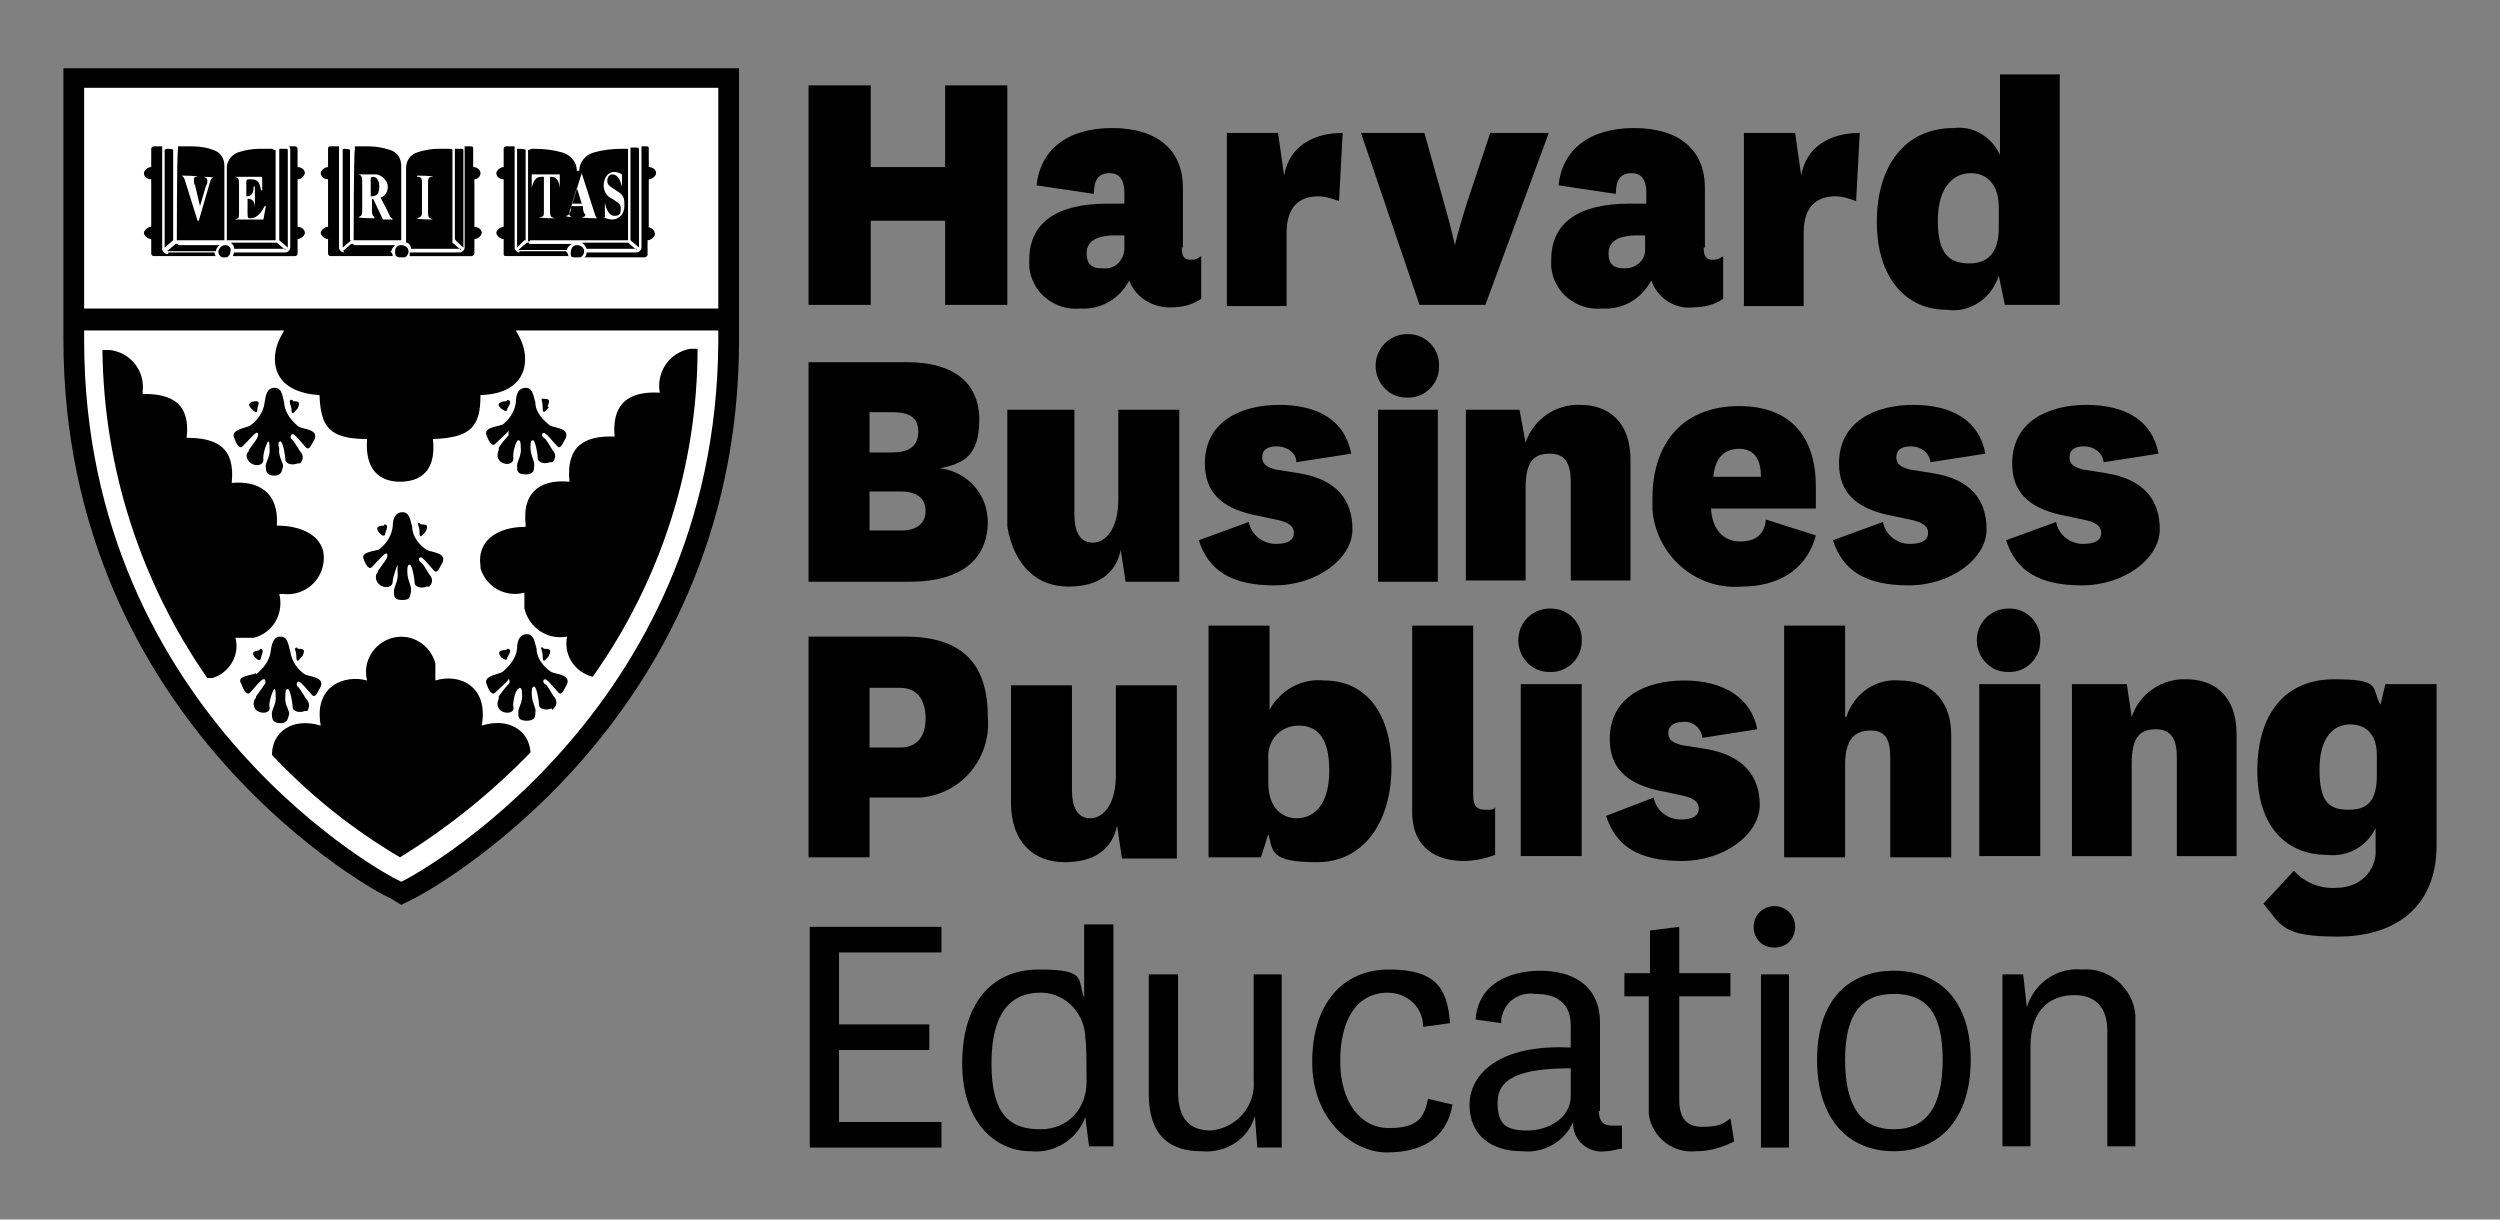
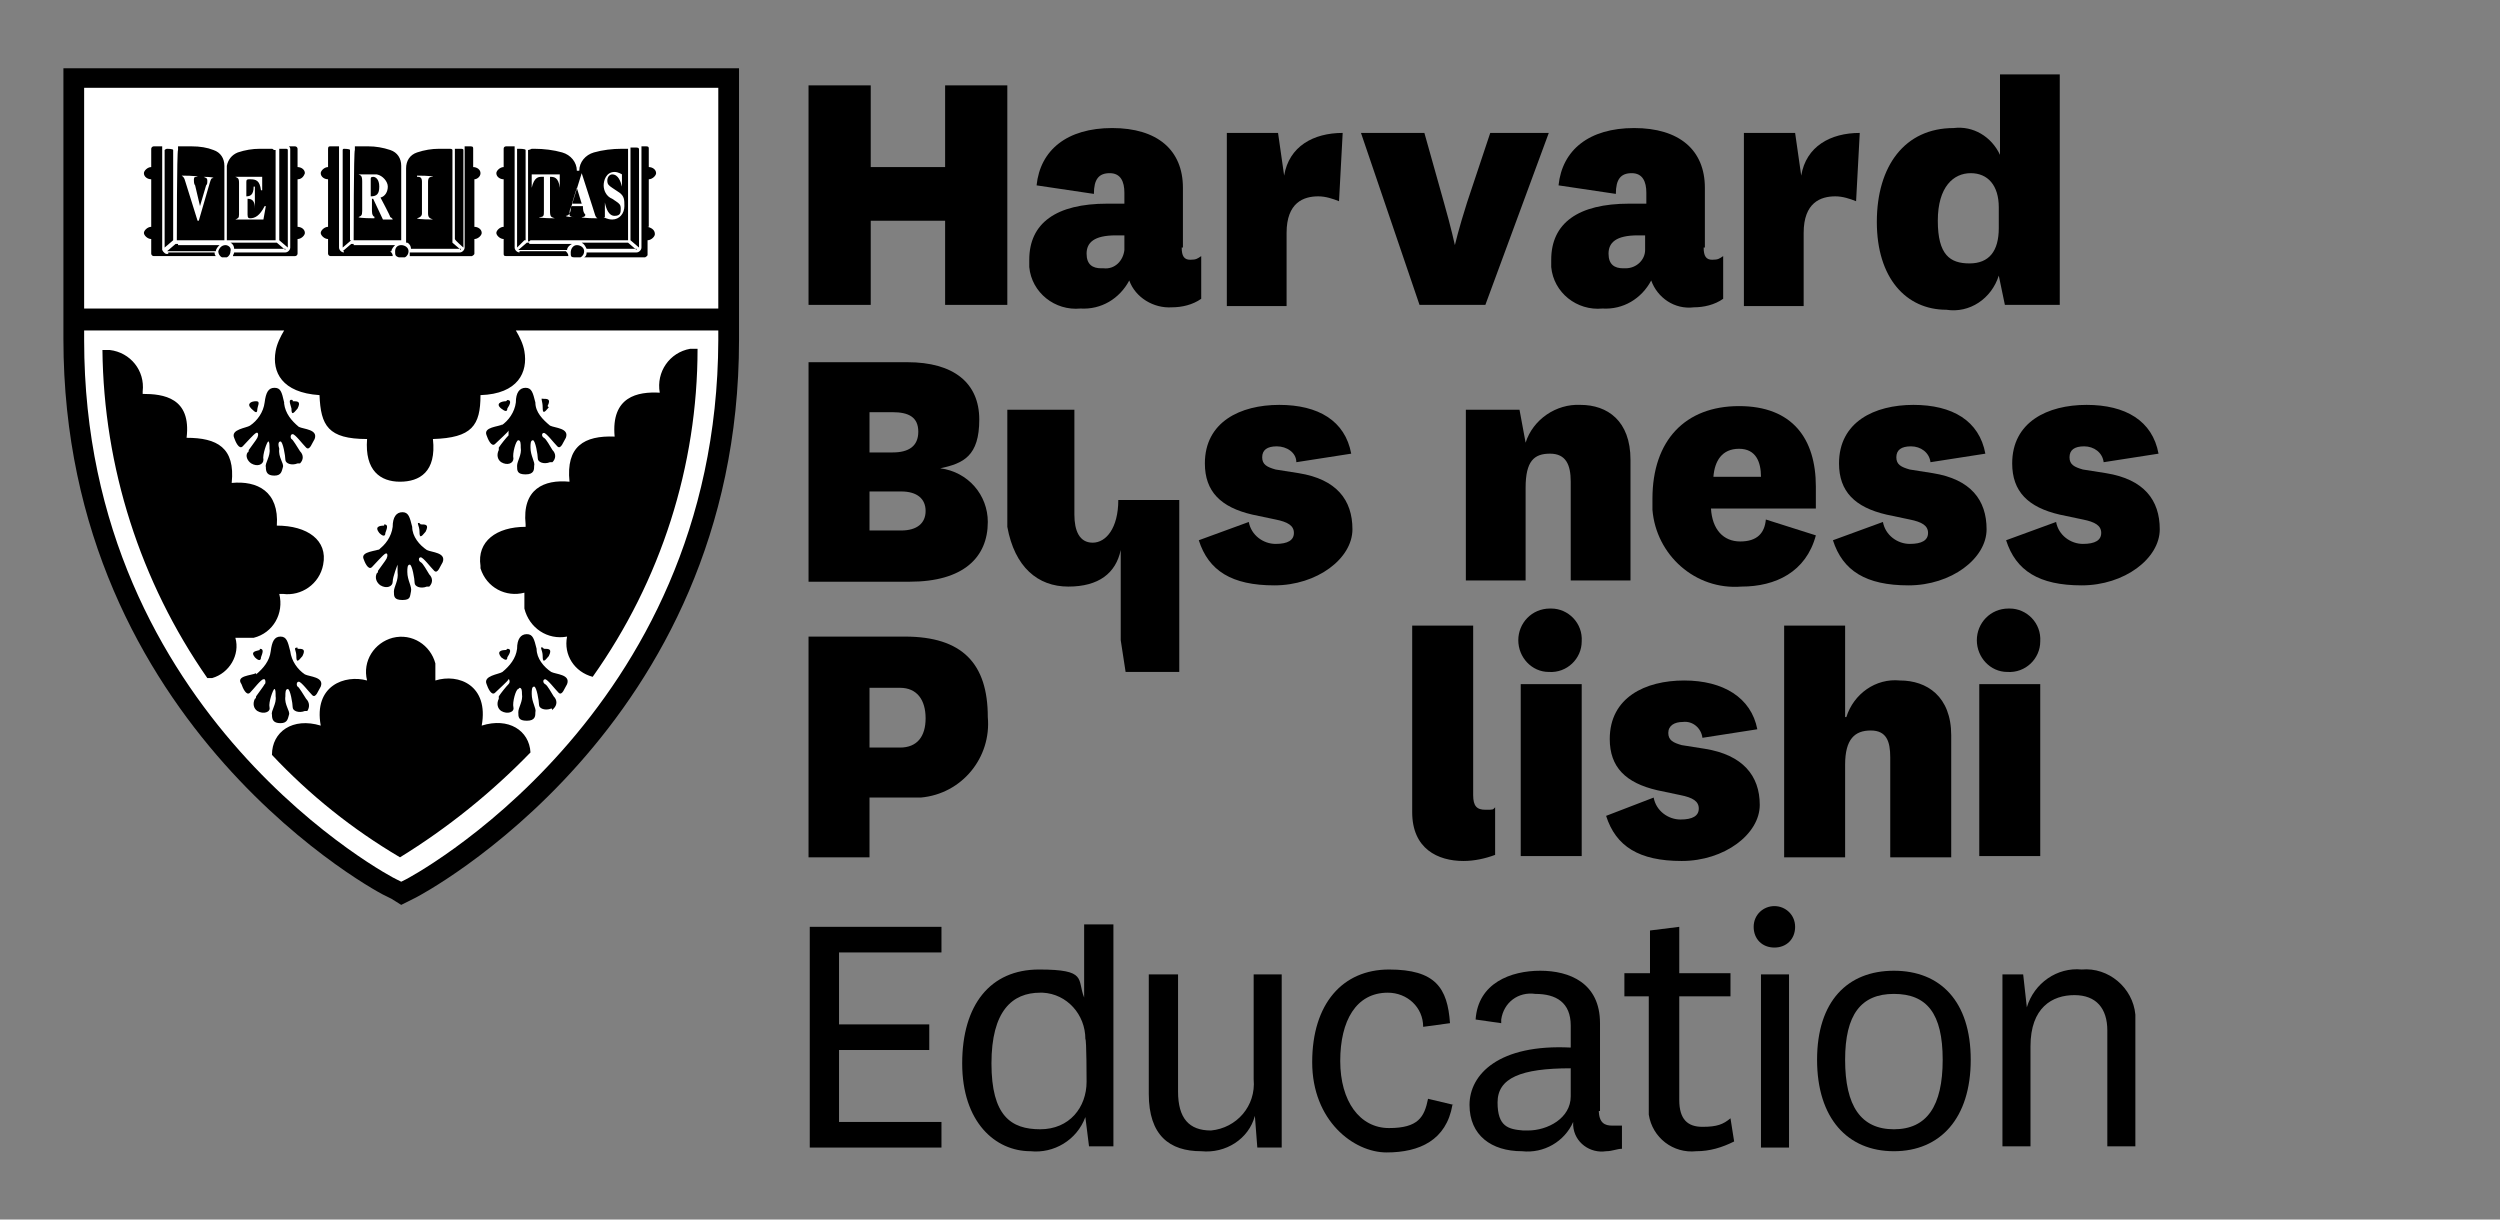
<svg xmlns="http://www.w3.org/2000/svg" version="1.1" viewBox="0 0 205 100">
  <rect x="0" y="0" width="205" height="100" fill="#808080" stroke="none" />
  <defs>
    <style>
      .cls-1 {
        fill: #fff;
      }
    </style>
  </defs>
  <g>
    <g id="Layer_1">
      <g id="Layer_1-2" data-name="Layer_1">
        <g id="Layer_2">
          <g id="Layer_1-2">
            <path d="M32.1,73.7l-.4-.2c-.2,0-26.5-13.8-26.5-45.7h0V5.6h55.4v22.3c0,31.9-26.3,45.6-26.5,45.7h0l-1.2.6-.8-.5Z" />
            <path d="M58.9,27.1h0V7.2H6.9v19.8h0v.8c0,30.9,25.5,44.2,25.6,44.2l.4.2.4-.2s25.5-13.3,25.6-44.2c0,0,0-.7,0-.7Z" />
            <path class="cls-1" d="M42.3,27.1c.3.5.6,1.1.7,1.7.3,1.7-.5,3.5-3.6,3.6,0,2.5-.7,3.5-3.9,3.6.3,2.7-1.1,3.5-2.7,3.5s-2.9-.9-2.7-3.5c-3.2,0-3.8-1.1-3.9-3.6-3.1-.2-3.9-1.9-3.6-3.6.1-.6.4-1.2.7-1.7H6.9v.8c0,30.9,25.5,44.2,25.6,44.2l.4.2.4-.2s25.5-13.3,25.6-44.2v-.8s-16.6,0-16.6,0ZM21,55.3c.6-.5,1.1-1.1,1.2-1.9.1-.8.3-1.2.8-1.2s.6.4.8,1.2c.1.8.6,1.5,1.2,1.9.4.2,1.6.2,1.3,1-.2.3-.4,1-.7.7-.3-.3-.9-1.1-1.1-1.1s-.2.3-.1.4c.1,0,.5.7.7,1,.3.3.3.7.1,1h-.2c-.5.2-1,0-1-.3s-.2-1.5-.4-1.5-.2.3-.2.6c-.1.7.4,1.2.3,1.5s-.1.7-.7.7-.7-.3-.7-.7c-.1-.3.4-.9.3-1.5,0-.3,0-.6-.1-.6s-.5,1.1-.4,1.5-.5.6-1,.3c-.3-.2-.4-.6-.2-1,0,0,.1,0,.1-.2.2-.3.6-.8.7-1,.1,0,.1-.5-.1-.4-.2,0-.8.8-1.1,1.1-.3.3-.6-.4-.7-.7-.5-.7.8-.7,1.2-.9h0ZM21.3,53.2c.4,0,.2.4.1.7,0,.3-.2.3-.5,0-.4-.5.1-.5.4-.6h0ZM24.4,53.2c.4,0,.7,0,.4.6-.4.5-.5.5-.5,0s-.3-.7.1-.7h0ZM42.5,56.5c-.2,0-.5,1.1-.4,1.5s-.5.6-1,.3c-.3-.2-.4-.6-.2-1v-.2c.2-.3.6-.8.8-1s0-.5,0-.4-.8.8-1.1,1.1-.6-.4-.7-.7c-.3-.7,1-.8,1.3-1,.6-.5,1.1-1.1,1.2-1.9,0-.8.3-1.2.8-1.2s.6.4.8,1.2c0,.8.6,1.5,1.2,1.9.4.2,1.6.2,1.3,1-.2.3-.4,1-.7.7s-.9-1.1-1.1-1.1-.2.3,0,.4.5.7.7,1c.3.3.3.7,0,1s0,0-.2,0c-.5.2-1,0-1-.3s-.2-1.5-.4-1.5-.2.3-.2.6c0,.7.4,1.2.3,1.5,0,.3,0,.7-.7.7s-.7-.3-.7-.7.4-.9.3-1.5c0-.2,0-.5-.2-.5h0ZM41.6,53.2c.4,0,.2.4,0,.7q0,.4-.5,0c-.4-.5,0-.6.4-.6h0ZM44.6,53.2c.4,0,.7,0,.4.6-.4.5-.5.5-.5,0s-.3-.8,0-.7h0ZM45,33.4c-.4.5-.5.5-.5,0s-.2-.8,0-.7c.4,0,.7,0,.4.6h0ZM41.6,32.8c.4,0,.2.4,0,.7q0,.4-.5,0c-.5-.4,0-.6.4-.6h0ZM41.1,34.9c.6-.4,1.1-1.1,1.2-1.9,0-.8.3-1.2.8-1.2s.6.4.8,1.2c0,.8.6,1.4,1.2,1.9.4.2,1.6.2,1.3,1-.2.3-.4,1-.7.7s-.9-1.1-1.1-1.1-.2.3,0,.4.5.7.7,1c.3.3.3.7,0,1h-.2c-.5.2-1,0-1-.3s-.2-1.5-.4-1.5-.2.3-.2.6c0,.7.4,1.2.3,1.5,0,.3,0,.7-.7.7s-.7-.3-.7-.7.4-.9.3-1.5c0-.3,0-.6-.2-.6s-.5,1.1-.4,1.5c0,.4-.5.6-1,.3-.3-.2-.4-.6-.2-1v-.2c.2-.3.6-.8.8-1,0-.2,0-.5,0-.4s-.8.8-1.1,1.1-.6-.4-.7-.7c-.3-.7,1-.7,1.3-.9h0ZM43.1,43c-.3-2.9,1.5-3.7,3.6-3.5-.3-2.9,1.2-3.8,3.7-3.7-.3-3.3,1.9-3.7,3.7-3.6-.3-1.7.8-3.3,2.5-3.6h.6c0,9.6-3,19-8.6,26.9-1.5-.4-2.4-1.8-2.1-3.3h0c-1.6.3-3.1-.7-3.5-2.3v-1.3c-1.5.4-3.1-.4-3.6-2v-.2c-.3-2,1.3-3.2,3.7-3.2,0,0,0-.2,0-.2ZM34.5,43c.4,0,.7,0,.4.6-.4.5-.5.5-.5,0s-.3-.8,0-.7h0ZM31.5,43c.4,0,.2.4.1.7,0,.3-.2.3-.5,0-.4-.5,0-.6.4-.6h0ZM31,45.1c.6-.4,1.1-1.1,1.2-1.9,0-.8.3-1.2.8-1.2s.6.4.8,1.2c0,.8.6,1.5,1.2,1.9.4.2,1.6.2,1.3,1-.2.3-.4,1-.7.7s-.9-1.1-1.1-1.1-.2.3,0,.4.5.7.7,1c.3.3.3.7,0,1h-.2c-.5.2-1,0-1-.3s-.2-1.5-.4-1.5-.2.3-.2.6c0,.7.4,1.2.3,1.6s0,.7-.7.7-.7-.3-.7-.7.4-.9.3-1.6v-.6s-.4,1-.4,1.4-.5.6-1,.3c-.3-.2-.5-.6-.3-1,0,0,.1,0,.1-.2.2-.3.6-.8.7-1s.1-.5-.1-.4-.8.8-1.1,1.1c-.3.3-.6-.4-.7-.7-.2-.6,1.1-.6,1.4-.8h-.2ZM30.1,55.8c-.4-1.6.6-3.1,2.1-3.5,1.6-.4,3.1.6,3.5,2.1v1.4c1.9-.6,4.4.4,3.8,3.7,2.2-.7,3.9.4,4,2.2-3.2,3.3-6.8,6.2-10.7,8.6-3.9-2.3-7.4-5.1-10.5-8.4,0-1.9,1.7-3.1,4-2.4-.6-3.3,2-4.2,3.8-3.7h0ZM26.5,46.3c-.3,1.6-1.8,2.6-3.3,2.4h-.3c.4,1.6-.5,3.2-2.1,3.6h-1.5c.4,1.4-.5,2.9-1.9,3.3h-.4c-5.5-7.9-8.5-17.3-8.6-26.9h.6c1.7.2,2.9,1.7,2.7,3.4v.2c1.7,0,4,.3,3.6,3.6,2.5,0,4,.8,3.7,3.7,2.1-.2,3.9.7,3.7,3.5,2.5,0,4.2,1.2,3.8,3.2h0ZM21.1,33.5c0,.4-.1.4-.5,0s0-.6.4-.6.1.4.1.7h0ZM24,32.9c.4,0,.7,0,.4.6-.4.5-.5.5-.5,0-.1-.4-.3-.8.1-.7h0ZM23.3,33.1c.1.8.6,1.4,1.2,1.9.4.2,1.6.2,1.3,1-.2.3-.4,1-.7.7-.3-.3-.9-1.1-1.1-1.1s-.2.3-.1.4c.1,0,.5.7.7,1,.3.3.3.7,0,1h-.2c-.5.2-1,0-1-.3s-.2-1.5-.4-1.5-.2.3-.1.6c-.1.7.4,1.2.3,1.5s-.1.7-.7.7-.7-.3-.7-.7c-.1-.3.4-.9.3-1.5,0-.3,0-.6-.1-.6s-.5,1.1-.4,1.5c0,.4-.5.6-1,.3-.3-.2-.5-.6-.3-.9,0,0,.1,0,.1-.2.2-.3.6-.8.7-1s.1-.5-.1-.4-.8.8-1.1,1.1c-.3.3-.6-.4-.7-.7-.3-.7,1-.8,1.3-1,.6-.4,1.1-1.1,1.2-1.9.1-.8.3-1.2.8-1.2s.6.3.8,1.2h0Z" />
            <polygon class="cls-1" points="6.9 7.2 6.9 25.3 58.9 25.3 58.9 7.2 6.9 7.2" />
            <path class="cls-1" d="M8.6,8.9v14.8h48.7v-14.8s-48.7,0-48.7,0ZM25.2,19.1c0,.3-.3.6-.6.7v1.3c0,.1-.1.2-.2.2h-11.9c-.1,0-.2-.1-.2-.2h0v-1.3c-.3-.1-.6-.4-.6-.7s.3-.6.6-.7v-3.4c-.3-.1-.6-.4-.6-.7s.3-.6.6-.7v-1.7c0-.1.1-.2.2-.2h.7c0,.1.9.1,1.3.1h1.1c.6,0,1.3.1,1.9.3.5.2.8.4.9.9.1-.5.5-.7.9-.9.5-.2,1.1-.3,1.6-.3h3.1c.1-.1.2,0,.2,0h0v1.7c.3.1.6.4.6.7s-.3.6-.6.7v3.5c.7,0,.9.3,1,.6h0ZM39.6,19.1c0,.3-.3.6-.6.7v1.3c0,.1,0,.2-.2.2h-11.9c-.1,0-.2-.1-.2-.2h0v-1.3c-.3-.1-.6-.4-.6-.7s.3-.6.6-.7v-3.4c-.3-.1-.6-.4-.6-.7s.3-.6.6-.7v-1.7c0-.1.1-.2.2-.2h.7c0,.1.9.1,1.3.1h1.1c.6,0,1.3.1,1.9.3.5.2.8.4.9.9,0-.5.5-.7.9-.9.5-.2,1.1-.3,1.6-.3h3.1c0-.1.2,0,.2,0h0v1.7c.3.1.6.3.6.7s-.3.6-.6.7v3.5c.7,0,.9.3,1,.6h0ZM54.1,19.1c0,.3-.3.6-.6.7v1.3c0,.1,0,.2-.2.2h-11.9s-.2-.1-.2-.2h0v-1.3c-.3-.1-.6-.4-.6-.7s.3-.6.6-.7v-3.4c-.3-.1-.6-.4-.6-.7s.3-.6.6-.7v-1.7c0-.1,0-.2.2-.2h.7c0,.1.9.1,1.3.1h1.3c.7,0,2.3.2,2.7,1.3.3-.9,1.5-1.2,2.4-1.3h3.3c0-.1.2,0,.2,0h0v1.7c.3.1.6.4.6.7s-.3.6-.6.7v3.5c.5,0,.8.3.8.6h0Z" />
            <path d="M28.7,19.6v-7.3h0c0-.1-.5-.1-.5-.1-.1,0-.1.1-.1.1v8l.7-.6h-.1ZM22.9,19.7l.7.6v-8c0-.1-.1-.1-.2-.1h-.5v7.5h0ZM29,19.7h3.9v-6.1c0-.6-.3-1.1-.9-1.3-.6-.2-1.2-.3-1.8-.3h-1.1v.3c-.1,0-.1,7.4-.1,7.4-.1,0,0,0,0,0h0ZM14.2,19.7v-7.4h0c0-.1-.5-.1-.5-.1,0,0-.1,0-.2.1v8l.7-.6s0-.1,0,0h0ZM22.6,19.7v-7.4h-.1c-.1,0-.1-.1-.2-.1h-1c-.6,0-1.2.1-1.8.3-.5.2-.8.6-.9,1.1v6.1h4q0,0,0,0h0ZM14.6,19.7h3.8v-6.1h0c0-.6-.3-1.1-.9-1.3-.5-.2-1.1-.3-1.8-.3h-1.1v.3c-.1,0-.1,7.4-.1,7.4h.1ZM13.8,20.8c-.2.1-.4-.1-.5-.3v-8.5h-.7c-.1,0-.2.1-.2.2h0v1.5c-.3,0-.6.3-.6.5,0,.3.3.5.6.5v3.9c-.3,0-.6.3-.6.5s.3.5.6.5v1.2c0,.1.1.2.2.2h5.1c-.1-.1-.1-.2-.1-.3h-3.8ZM43.5,19.7h8v-7.5h-.5c-.8,0-1.6.1-2.3.3s-1.2.8-1.2,1.5h-.2c0-.7-.5-1.3-1.2-1.5s-1.5-.3-2.3-.3h-.2s-.2.1-.3.1v7.4c0,.1,0,.1,0,.1h.1ZM51.7,19.7l.7.6v-8c0-.1,0-.2-.2-.2h-.5v7.5h0ZM37.1,19.6v-7.3h0s0-.1-.2-.1h-.9c-.6,0-1.2.1-1.8.3s-.9.7-.9,1.3v6.1h3.8c0-.1,0-.3,0-.3ZM37.3,19.6h0c0,.1.7.7.7.7v-8q0-.1-.2-.1h-.5v7.4h0ZM43.1,19.6v-7.3h0c0-.1-.5-.1-.5-.1h-.2v8.1l.6-.6h.1ZM39.4,14.2c0-.3-.3-.5-.6-.5v-1.5c0-.1,0-.2-.2-.2h-.5v8.3c0,.2-.2.4-.4.4h-4.1v.3h5.1s.2-.1.2-.2h0v-1.2c.3,0,.6-.3.6-.5,0-.3-.3-.5-.6-.5v-3.9c.2,0,.5-.2.5-.5h0ZM42.6,20.7c-.2,0-.4-.2-.4-.4h0v-8.3h-.7s-.2,0-.2.2h0v1.5c-.3,0-.6.3-.6.5,0,.3.3.5.6.5v3.9c-.3,0-.6.3-.6.5s.3.5.6.5v1.2c0,.1,0,.2.2.2h5.1c0-.1,0-.2-.2-.4h-3.8,0ZM43.4,19.9h-.2l-.7.6h4c0-.2.2-.4.4-.5h-3.5ZM32.9,20.1c-.3,0-.5.2-.5.5s0,.4.3.5h.5c.2-.1.3-.3.3-.5,0-.3-.3-.5-.6-.5h0ZM37.8,20.5l-.7-.6h-3.7c.2.1.3.3.3.5h4.1ZM47.3,20.1c-.3,0-.5.3-.5.6s0,.4.3.4h.5c.2-.1.3-.3.3-.5,0-.3-.3-.5-.6-.5ZM53.2,18.6v-3.9c.3,0,.6-.3.6-.5,0-.3-.3-.5-.6-.5v-1.5c0-.1,0-.2-.2-.2h-.4s0,0,0,.2v8.1c0,.2-.2.4-.4.4h-4.1c0,.1,0,.3-.2.4h5s.2-.1.2-.2v-1.2c.3,0,.6-.3.6-.5,0-.3-.2-.5-.6-.6h.1ZM52.2,20.5l-.7-.6h-3.8c.2.1.3.3.4.5h4.1ZM29,20h-.2l-.7.6h4c0-.2.2-.4.3-.5h-3.4,0ZM23.4,20.5l-.7-.6h-3.8c.2.1.3.3.3.5h4.2ZM25,14.2c0-.3-.3-.5-.6-.5v-1.5c0-.1-.1-.2-.2-.2h-.5c.1.1.1.2.1.2v8.1c0,.2-.2.4-.4.4h-4.2c0,.1-.1.2-.1.3h5.1c.1,0,.2-.1.2-.2h0v-1.2c.3,0,.6-.3.6-.5,0-.3-.3-.5-.6-.5v-3.9c.3,0,.5-.2.6-.5h0ZM18.5,20.1c-.3,0-.5.2-.6.5,0,.2.1.4.3.5h.4c.2-.1.3-.3.3-.5.1-.3-.2-.5-.4-.5h0ZM14.6,20h-.2l-.7.6h4c0-.2.2-.4.3-.5h-3.4ZM28.2,20.7c-.2,0-.4-.2-.4-.4h0v-8.3h-.7c-.1,0-.2,0-.2.2h0v1.5c-.3,0-.6.3-.6.5,0,.3.3.5.6.5v3.9c-.3,0-.6.3-.6.5s.3.5.6.5v1.2c0,.1.1.2.2.2h5.1c0-.1,0-.2-.2-.4h-3.8Z" />
            <path class="cls-1" d="M20.6,17.9c-.2,0-.3,0-.3-.3v-1.3c.4,0,.6.2.6.8h0v-1.8h-.1c0,.7-.3.8-.6.8v-1.2c0-.2.1-.2.3-.2.5,0,.8.1.9.9h.1v-1.1h-2.2c.2.1.3.1.3.5v2.6c0,.3-.1.3-.3.4h2.3l.2-1.1h-.1c-.4.8-.8,1-1.2,1h.1Z" />
            <path class="cls-1" d="M49.5,17.8s.3.2.7.2c.6,0,1-.5,1-1.1h0c0-.5,0-.8-.4-1.1l-.6-.4c-.3-.2-.4-.3-.4-.6s.2-.5.4-.5c.5,0,.7.6.8,1h0v-1.2h0v.2s-.3-.2-.6-.2c-.7,0-.9.7-.9,1.1s.2.9.7,1.1l.3.2c.3.2.4.3.4.6s0,.6-.5.6-.7-.6-.8-1.1h0v1.4h0v-.2h-.1Z" />
            <path class="cls-1" d="M15.2,14.9l1,3.2h.1l.9-3.1c.1-.3.1-.4.3-.4h0c0-.1-.8-.1-.8-.1h0c.2.1.3.1.3.3s0,.3-.1.4l-.5,1.7-.4-1.7c-.1-.1-.1-.3-.1-.5s.1-.2.3-.2h0c0-.1-1.3-.1-1.3-.1h0c.1.1.2.1.3.5h0Z" />
            <path class="cls-1" d="M30.4,14.7c0-.1,0-.2.2-.2.2,0,.5.2.5.8s-.2.8-.7.8v-1.4h0ZM30.8,17.8c-.2,0-.3-.2-.3-.5v-1h.1l.8,1.7h.8c0-.1-.2-.2-.2-.2h0c0-.1-.8-1.6-.8-1.6.4-.1.6-.5.6-.9s-.4-.9-.9-1h-1.5c.2.1.3.1.3.6v2.4c0,.4-.1.4-.3.5h0c0,.1,1.3.1,1.3.1h0c0-.1,0-.1,0-.1Z" />
            <path class="cls-1" d="M44.6,14.5v2.8c0,.4,0,.5-.4.5h0c0,.1,1.3.1,1.3.1h0c-.3-.1-.4-.1-.4-.6v-2.8c.3,0,.7,0,.8.9h0v-1.1h-2.3v1.1h0c.2-.9.6-.9.8-.9h.2Z" />
            <path class="cls-1" d="M47.3,15.4l.4,1.3h-.8l.4-1.3h0ZM47,17.8s-.3,0-.3-.2,0-.5.2-.7h.9c0,.2,0,.5.2.7q0,.2-.3.2h0c0,.1,1.3.1,1.3.1h0c-.2-.1-.2-.3-.4-.9l-.9-2.8h0l-.9,2.9c0,.4-.2.6-.4.6h0c0,.1.7.1.7.1h0Z" />
            <path class="cls-1" d="M34.2,14.5c.2,0,.4,0,.4.4v2.6q0,.3-.4.4h0c0,.1,1.3.1,1.3.1h0c-.2-.1-.4-.1-.4-.5v-2.6c0-.4.2-.4.4-.4h0c0-.1-1.3-.1-1.3-.1h0Z" />
            <path d="M66.3,70.3v-18.1h7.9c4.7,0,6.8,2.2,6.8,6.6.3,3.3-2.1,6.3-5.5,6.6h-4.2v4.9h-5ZM71.3,61.3h2.5c1.4,0,2.1-.9,2.1-2.4s-.7-2.5-2.1-2.5h-2.5v4.9Z" />
-             <path d="M91.6,67.7c-.4,1.9-1.8,3-4.3,3s-4.4-1.6-4.4-4.9v-9.6h5v8.6c0,1.3.4,2.3,1.5,2.3s2.1-1.2,2.1-3.5v-7.4h5v14.2h-4.5s-.4-2.7-.4-2.7Z" />
-             <path d="M103.4,70.3h-4.3v-19h5v6.9c.9-1.6,2.6-2.6,4.5-2.4,3.4,0,5.5,2.7,5.5,7.1s-2.2,7.8-6.1,7.8-3.6-.9-4-2.3l-.6,1.9ZM104,64.2c0,2.1,1.2,2.9,2.3,2.9,1.6,0,2.7-1.3,2.7-3.9s-.9-3.7-2.5-3.7-2.6,1.3-2.5,2.7v2Z" />
            <path d="M122.6,70.1c-.8.3-1.7.5-2.6.5-2.1,0-4.2-1-4.2-4v-15.3h5v13.9c0,.9.3,1.2,1,1.2s.6,0,.8-.2c0,0,0,3.9,0,3.9Z" />
            <path d="M127.2,49.9c1.4,0,2.6,1.2,2.5,2.7,0,1.4-1.2,2.6-2.7,2.5-1.4,0-2.5-1.2-2.5-2.6s1.1-2.6,2.6-2.6,1,0,0,0M129.7,70.2h-5v-14.1h5v14.1Z" />
            <path d="M135.6,65.4c.2,1.1,1.2,1.8,2.2,1.8s1.5-.3,1.5-.9-.5-.9-1.5-1.1l-1.9-.4c-2.6-.6-3.9-1.9-3.9-4.2,0-3.4,2.9-4.8,6.1-4.8s5.5,1.4,6,4l-4.5.7c-.1-.8-.8-1.4-1.6-1.3h0c-.7,0-1.2.3-1.2.9s.4.8,1.1,1l1.9.3c3.1.5,4.5,2.2,4.5,4.6s-2.9,4.6-6.4,4.6-5.4-1.2-6.2-3.7l3.9-1.5h0Z" />
            <path d="M151.4,58.8c.6-1.9,2.4-3.2,4.4-3,2.2,0,4.2,1.3,4.2,4.5v10h-5v-8.2c0-1.3-.3-2.2-1.6-2.2s-2.1.7-2.1,2.8v7.6h-5v-19h5v7.5h.1Z" />
            <path d="M164.8,49.9c1.4,0,2.6,1.2,2.5,2.7,0,1.4-1.2,2.6-2.7,2.5-1.4,0-2.5-1.2-2.5-2.6s1.1-2.6,2.6-2.6h0M167.3,70.2h-5v-14.1h5v14.1Z" />
-             <path d="M174.8,58.8c.6-1.9,2.5-3.2,4.5-3.1,2.2,0,4.1,1.3,4.1,4.5v10h-4.9v-8.1c0-1.4-.4-2.3-1.7-2.3s-2,.6-2,2.8v7.6h-4.9v-14.1h4.5l.4,2.7h0Z" />
-             <path d="M199.8,56.1v13.2c0,5.2-3.5,7.5-8.1,7.5s-4.6-.9-6.1-2.7l2.5-2.7c.9,1,2.2,1.5,3.5,1.4,1.6,0,3-1,3.2-2.7v-2.2c-.7,1.5-2.3,2.4-4,2.2-3.2,0-5.7-2.2-5.7-6.9s2.3-7.5,6.3-7.5,3,.7,3.8,2.1l.4-1.7h4.2ZM194.9,61.9c0-1.7-.9-2.5-2.2-2.5s-2.5,1-2.5,3.7.8,3.3,2.4,3.3,2.3-.8,2.3-2.8v-1.7Z" />
            <path d="M81,42.8c0,2.9-2,4.9-6.4,4.9h-8.3v-18h8.1c3.8,0,5.9,1.7,5.9,4.7s-1.3,3.6-3.2,4c2.3.3,3.9,2.2,3.9,4.4M71.3,37.1h1.9c1.3,0,2.1-.5,2.1-1.7s-.8-1.6-2.1-1.6h-1.9v3.3ZM71.3,43.5h2.6c1.3,0,2-.6,2-1.6s-.7-1.6-2-1.6h-2.6s0,3.2,0,3.2Z" />
-             <path d="M91.9,45.1c-.4,1.9-1.8,3-4.3,3s-4.4-1.6-5-4.9v-9.6h5.5v8.6c0,1.3.4,2.3,1.5,2.3s2.1-1.2,2.1-3.5v-7.4h5v14.1h-4.4s-.4-2.6-.4-2.6Z" />
+             <path d="M91.9,45.1c-.4,1.9-1.8,3-4.3,3s-4.4-1.6-5-4.9v-9.6h5.5v8.6c0,1.3.4,2.3,1.5,2.3s2.1-1.2,2.1-3.5h5v14.1h-4.4s-.4-2.6-.4-2.6Z" />
            <path d="M102.4,42.8c.2,1.1,1.2,1.8,2.2,1.8s1.5-.3,1.5-.9-.5-.9-1.5-1.1l-1.9-.4c-2.6-.6-3.9-1.9-3.9-4.2,0-3.4,2.9-4.8,6.1-4.8s5.4,1.3,5.9,4l-4.5.7c0-.8-.8-1.3-1.6-1.3s-1.2.3-1.2.9.4.8,1.1,1l1.9.3c3.1.5,4.4,2.2,4.4,4.6s-2.9,4.6-6.4,4.6-5.4-1.2-6.2-3.7c0,0,4.1-1.5,4.1-1.5Z" />
-             <path d="M115.5,27.4c1.4,0,2.6,1.2,2.5,2.7,0,1.4-1.2,2.6-2.7,2.5-1.4,0-2.5-1.2-2.5-2.6s1.1-2.6,2.6-2.6q1,0,0,0M117.9,47.7h-4.9v-14.1h4.9v14.1Z" />
            <path d="M125.1,36.3c.6-1.9,2.5-3.2,4.5-3.1,2.2,0,4.1,1.3,4.1,4.5v9.9h-4.9v-8.1c0-1.4-.4-2.3-1.7-2.3s-2,.6-2,2.8v7.6h-4.9v-14h4.4l.5,2.7h0Z" />
            <path d="M144.8,42.6l4.1,1.3c-.8,3-3.3,4.2-6.1,4.2-3.8.3-7-2.6-7.3-6.3v-.9c0-4.8,2.7-7.6,7.1-7.6s6.3,2.7,6.3,6.6v1.8h-8.6c.1,1.7,1,2.7,2.4,2.7s2-.7,2.1-1.8M144.4,39.1c0-1.2-.4-2.3-1.8-2.3s-2,1-2.1,2.3h3.9Z" />
            <path d="M154.4,42.8c.2,1.1,1.2,1.8,2.2,1.8s1.5-.3,1.5-.9-.5-.9-1.5-1.1l-1.9-.4c-2.6-.6-3.9-1.9-3.9-4.2,0-3.4,2.9-4.8,6.1-4.8s5.4,1.3,5.9,4l-4.5.7c-.1-.8-.8-1.3-1.6-1.3s-1.2.3-1.2.9.4.8,1.1,1l1.9.3c3.1.5,4.4,2.2,4.4,4.6s-2.9,4.6-6.4,4.6-5.4-1.2-6.2-3.7l4.1-1.5h0Z" />
            <path d="M168.6,42.8c.2,1.1,1.2,1.8,2.2,1.8s1.5-.3,1.5-.9-.5-.9-1.5-1.1l-1.9-.4c-2.6-.6-3.9-1.9-3.9-4.2,0-3.4,2.9-4.8,6.1-4.8s5.4,1.3,5.9,4l-4.5.7c-.1-.8-.8-1.3-1.6-1.3s-1.2.3-1.2.9.4.8,1.1,1l1.9.3c3.1.5,4.4,2.2,4.4,4.6s-2.9,4.6-6.4,4.6-5.4-1.2-6.2-3.7l4.1-1.5h0Z" />
            <path d="M96.9,20.3c0,.7.2,1,.7,1s.6-.1.9-.3v3.5c-.7.5-1.6.7-2.4.7-1.5.1-3-.8-3.5-2.2-.8,1.5-2.3,2.4-4,2.3-2.1.2-4-1.3-4.2-3.4v-.6c0-3,2.2-4.6,6.4-4.6h1.4v-.9c0-.9-.3-1.6-1.2-1.6s-1.3.5-1.3,1.7l-4.7-.7c.3-2.9,2.5-4.7,6.2-4.7s5.8,1.8,5.8,4.9v4.9h-.1ZM92.1,19.3h-.6c-1.8,0-2.4.6-2.4,1.5s.5,1.2,1.2,1.2h.2c.9.1,1.6-.6,1.7-1.5v-1.2h0Z" />
            <path d="M109.8,16.5c-.5-.2-1.1-.4-1.7-.4-1.2,0-2.6.5-2.6,3v6h-4.9v-14.2h4.2l.5,3.5c.4-2.4,2.4-3.5,4.8-3.5l-.3,5.6Z" />
            <path d="M111.6,10.9h5.2l1.6,5.7c.6,2.1.9,3.5.9,3.5h0s.3-1.3,1-3.5l1.9-5.7h4.8l-5.2,14.1h-5.4l-4.8-14.1Z" />
            <path d="M139.7,20.3c0,.7.2,1,.7,1s.6-.1.9-.3v3.5c-.7.5-1.6.7-2.4.7-1.6.2-3-.8-3.5-2.2-.8,1.5-2.3,2.4-4,2.3-2.1.2-4-1.3-4.2-3.4v-.6c0-3,2.2-4.6,6.4-4.6h1.4v-.9c0-.9-.3-1.6-1.2-1.6s-1.3.5-1.3,1.7l-4.7-.7c.3-2.9,2.5-4.7,6.2-4.7s5.8,1.8,5.8,4.9v4.9h0ZM134.9,19.3h-.6c-1.8,0-2.4.6-2.4,1.5s.5,1.2,1.2,1.2h.2c.9,0,1.6-.7,1.6-1.5h0v-1.2Z" />
            <path d="M152.2,16.5c-.5-.2-1.1-.4-1.7-.4-1.2,0-2.6.5-2.6,3v6h-4.9v-14.2h4.2l.5,3.5c.4-2.4,2.4-3.5,4.8-3.5l-.3,5.6Z" />
            <path d="M163.9,6.1h5v18.9h-4.5l-.5-2.4c-.6,1.9-2.4,3.1-4.3,2.8-3.3,0-5.7-2.6-5.7-7.2s2.3-7.7,6.3-7.7c1.6-.2,3.1.7,3.8,2.2v-6.6s-.1,0-.1,0ZM163.9,17c0-1.8-.9-2.8-2.3-2.8s-2.7,1.1-2.7,3.9,1,3.5,2.6,3.5,2.4-1,2.4-2.9v-1.7Z" />
            <polygon points="66.3 25 66.3 7 71.4 7 71.4 13.7 77.5 13.7 77.5 7 82.6 7 82.6 25 77.5 25 77.5 18.1 71.4 18.1 71.4 25 66.3 25" />
            <path d="M77.2,94.1h-10.8v-18.1h10.8v2.1h-8.4v5.9h7.4v2.1h-7.4v5.9h8.4v2.1Z" />
            <path d="M89,75.8h2.3v18.2h-2l-.3-2.4c-.7,1.9-2.6,3-4.5,2.8-2.9,0-5.6-2.4-5.6-7.2s2.3-7.7,6.3-7.7,3.1.8,3.7,2.3v-6h0ZM89,85.2c0-2-1.5-3.7-3.5-3.8h-.2c-2.3,0-4,1.5-4,5.8s1.6,5.4,4,5.4,3.8-1.8,3.8-3.9h0s0-3.5-.1-3.5Z" />
            <path d="M102.9,91.5c-.5,1.9-2.4,3.1-4.4,2.9-2.6,0-4.3-1.3-4.3-4.7v-9.8h2.4v9.6c0,2.2.9,3.2,2.7,3.2,2.1-.2,3.7-2,3.5-4.2h0v-8.6h2.3v14.2h-2l-.2-2.6Z" />
            <path d="M119.1,90.6c-.5,2.9-2.7,3.9-5.4,3.9s-6.1-2.6-6.1-7.4,2.5-7.6,6.3-7.6,4.8,1.5,5,4.4l-2.2.3c0-1.6-1.3-2.8-2.9-2.8h0c-2.6,0-3.9,2.3-3.9,5.6s1.6,5.5,4,5.5,2.9-.9,3.2-2.4l2.1.5h0Z" />
            <path d="M131.1,91c0,1.1.5,1.3,1.1,1.3h.8v1.9c-.4,0-.8.2-1.3.2-1.3.2-2.6-.7-2.7-2.1v-.3c-.7,1.6-2.4,2.6-4.2,2.4-2.5,0-4.3-1.3-4.3-3.8s2.4-5,8.3-4.7v-1.8c0-1.9-1.2-2.6-2.9-2.6-1.4-.2-2.6.7-2.8,2.1v.3l-2.1-.3c.2-3,2.9-4,5.3-4s4.9,1,4.9,4.3v7.2h-.1ZM128.8,87.6c-4.1,0-6,.8-6,2.8s.9,2.2,2.1,2.3h.4c1.6,0,3.5-1,3.5-2.8v-2.3Z" />
            <path d="M142.2,93.6c-1,.5-2,.8-3.1.8-1.9.2-3.6-1.1-3.9-3v-9.7h-2v-1.9h2.1v-3.5l2.4-.3v3.8h4.2v1.9h-4.2v8.5c0,1.6.7,2.2,1.9,2.2s1.7-.2,2.3-.7c0,0,.3,1.9.3,1.9Z" />
            <path d="M146.7,79.9v14.2h-2.3v-14.2h2.3Z" />
            <path d="M149,86.9c0-4.8,2.5-7.3,6.3-7.3s6.3,2.5,6.3,7.3-2.5,7.5-6.3,7.5-6.3-2.7-6.3-7.5ZM151.3,86.9c0,3.8,1.3,5.7,4,5.7s4-1.9,4-5.7-1.3-5.4-4-5.4-4,1.7-4,5.4Z" />
            <path d="M166.2,82.6c.6-2,2.5-3.3,4.5-3.1,2.2-.2,4.2,1.5,4.4,3.7v10.8h-2.3v-9.5c0-1.8-.9-2.9-2.7-2.9s-3.6,1-3.6,4.2v8.2h-2.3v-14.1h1.7l.3,2.7h0Z" />
            <path d="M145.5,74.3c.9,0,1.7.7,1.7,1.7s-.7,1.7-1.7,1.7-1.7-.7-1.7-1.7.8-1.7,1.7-1.7Z" />
          </g>
        </g>
      </g>
    </g>
  </g>
</svg>